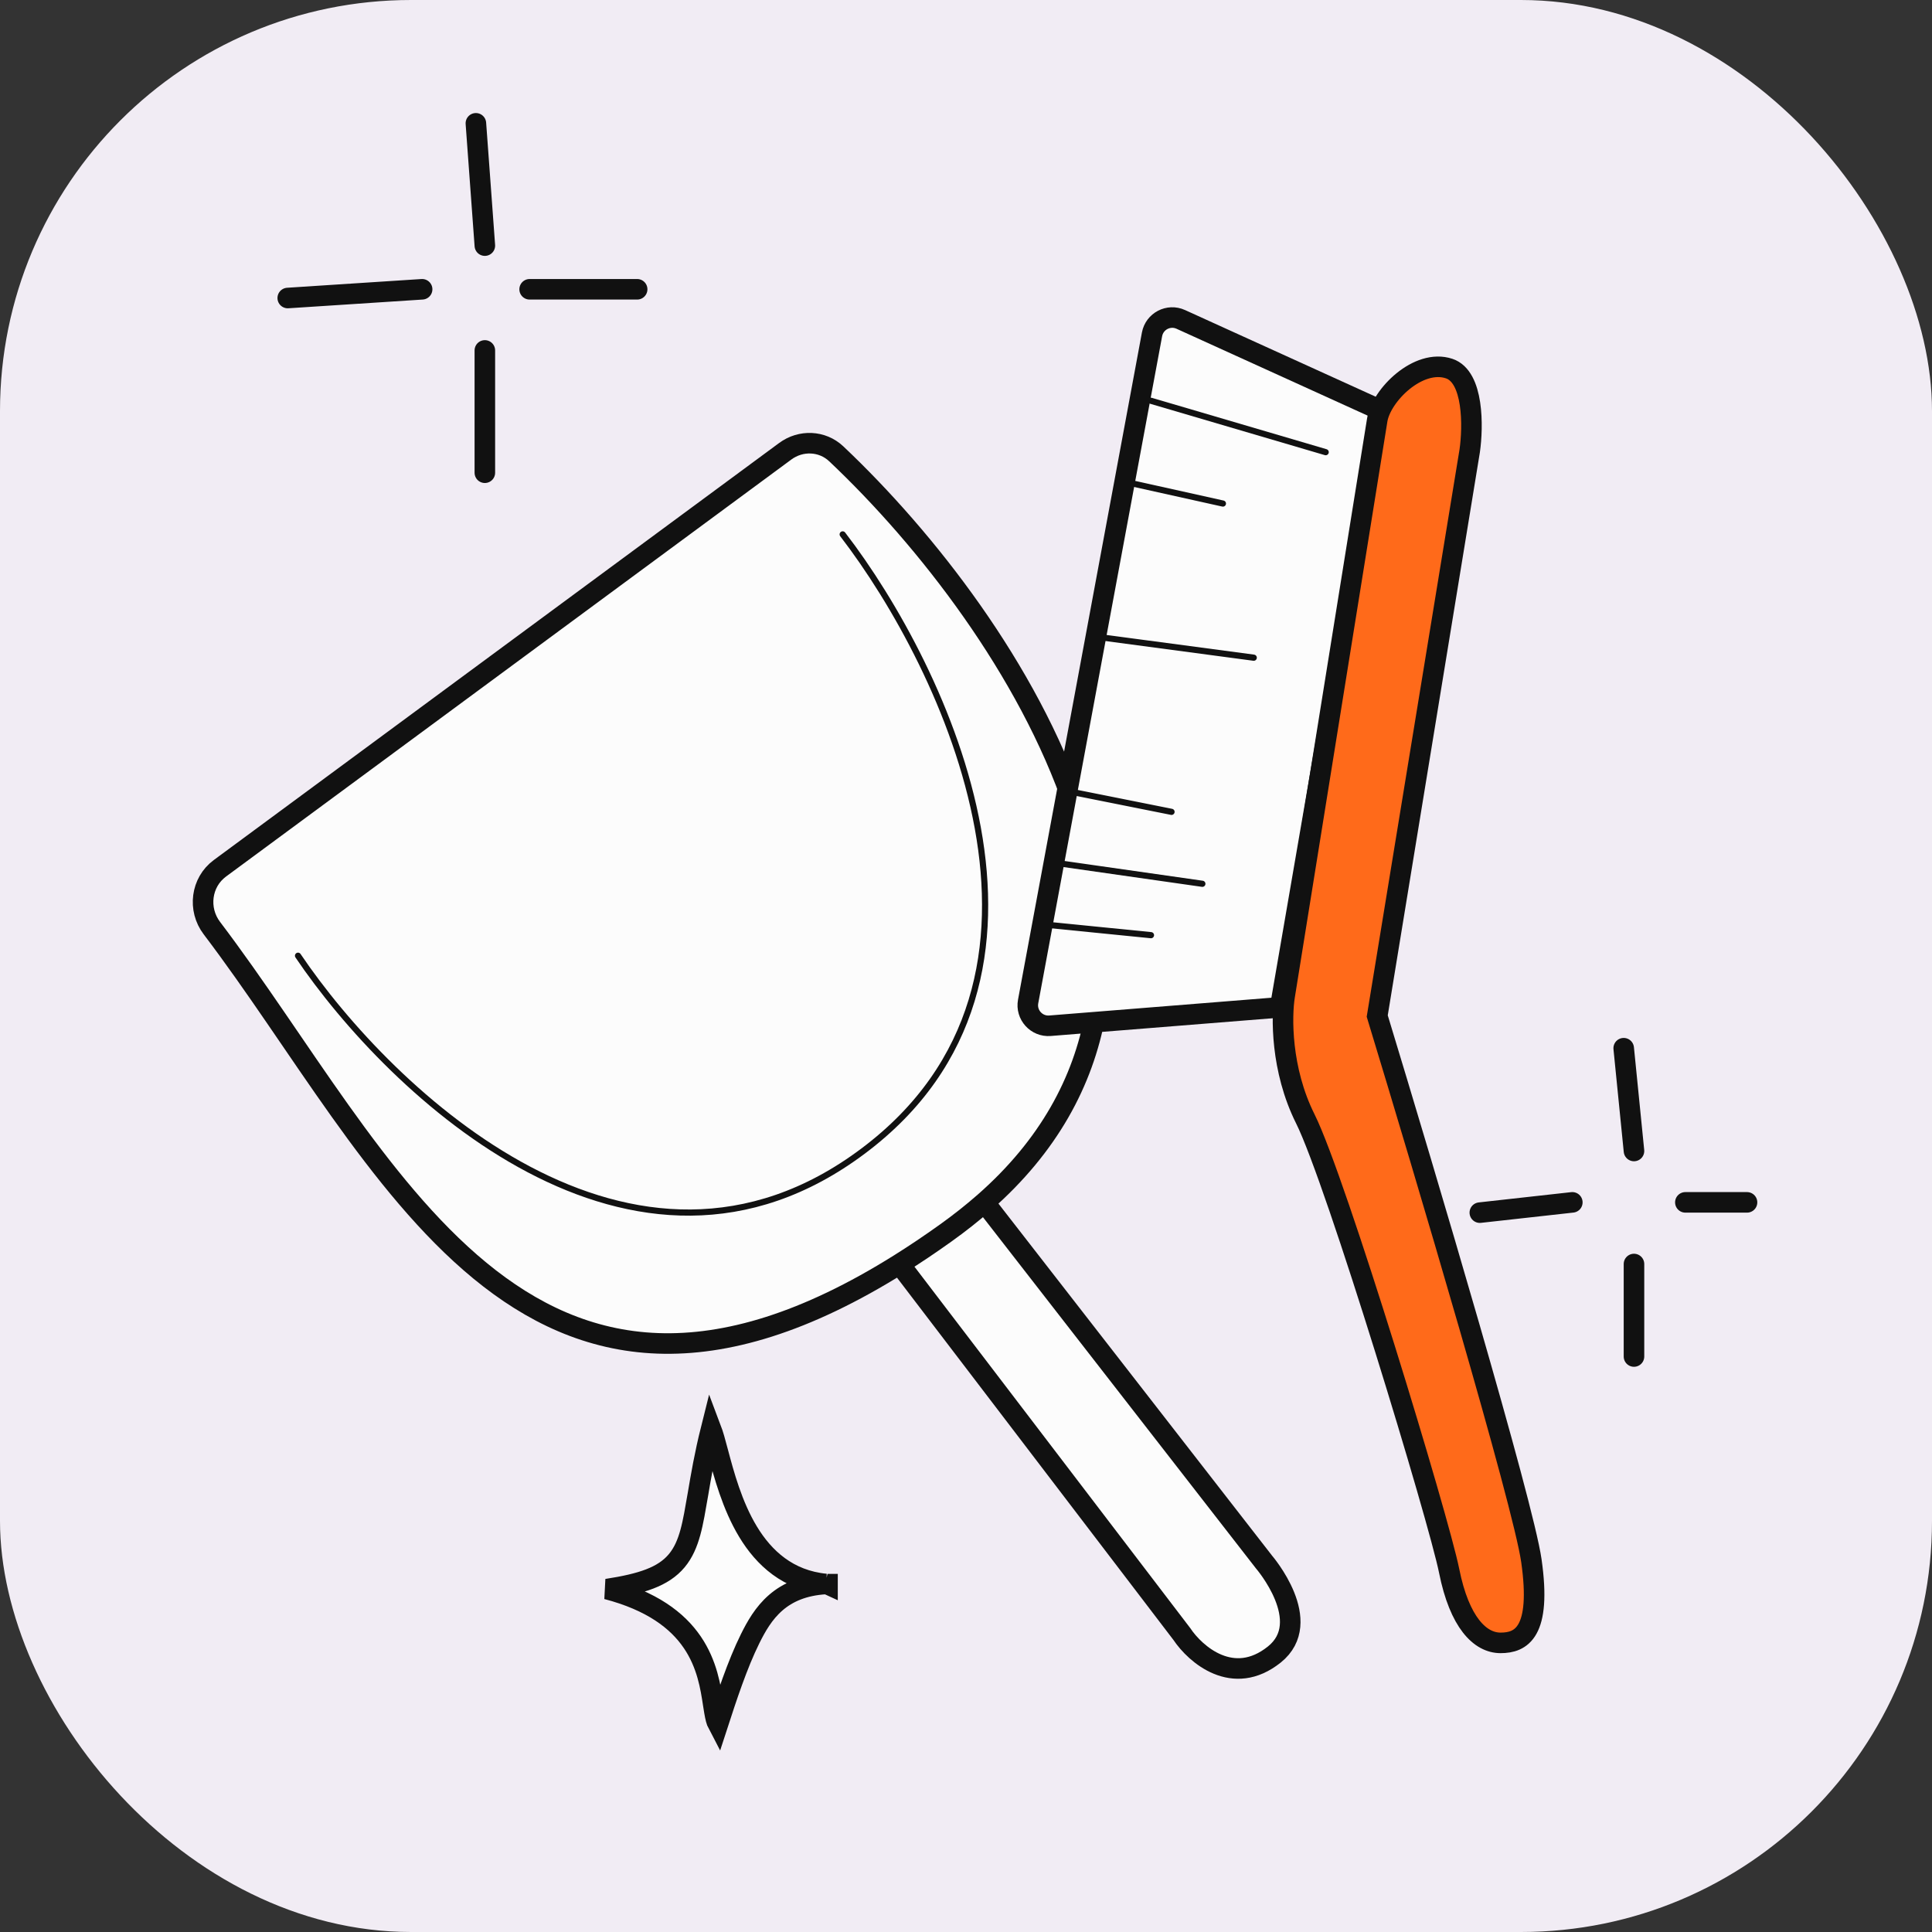
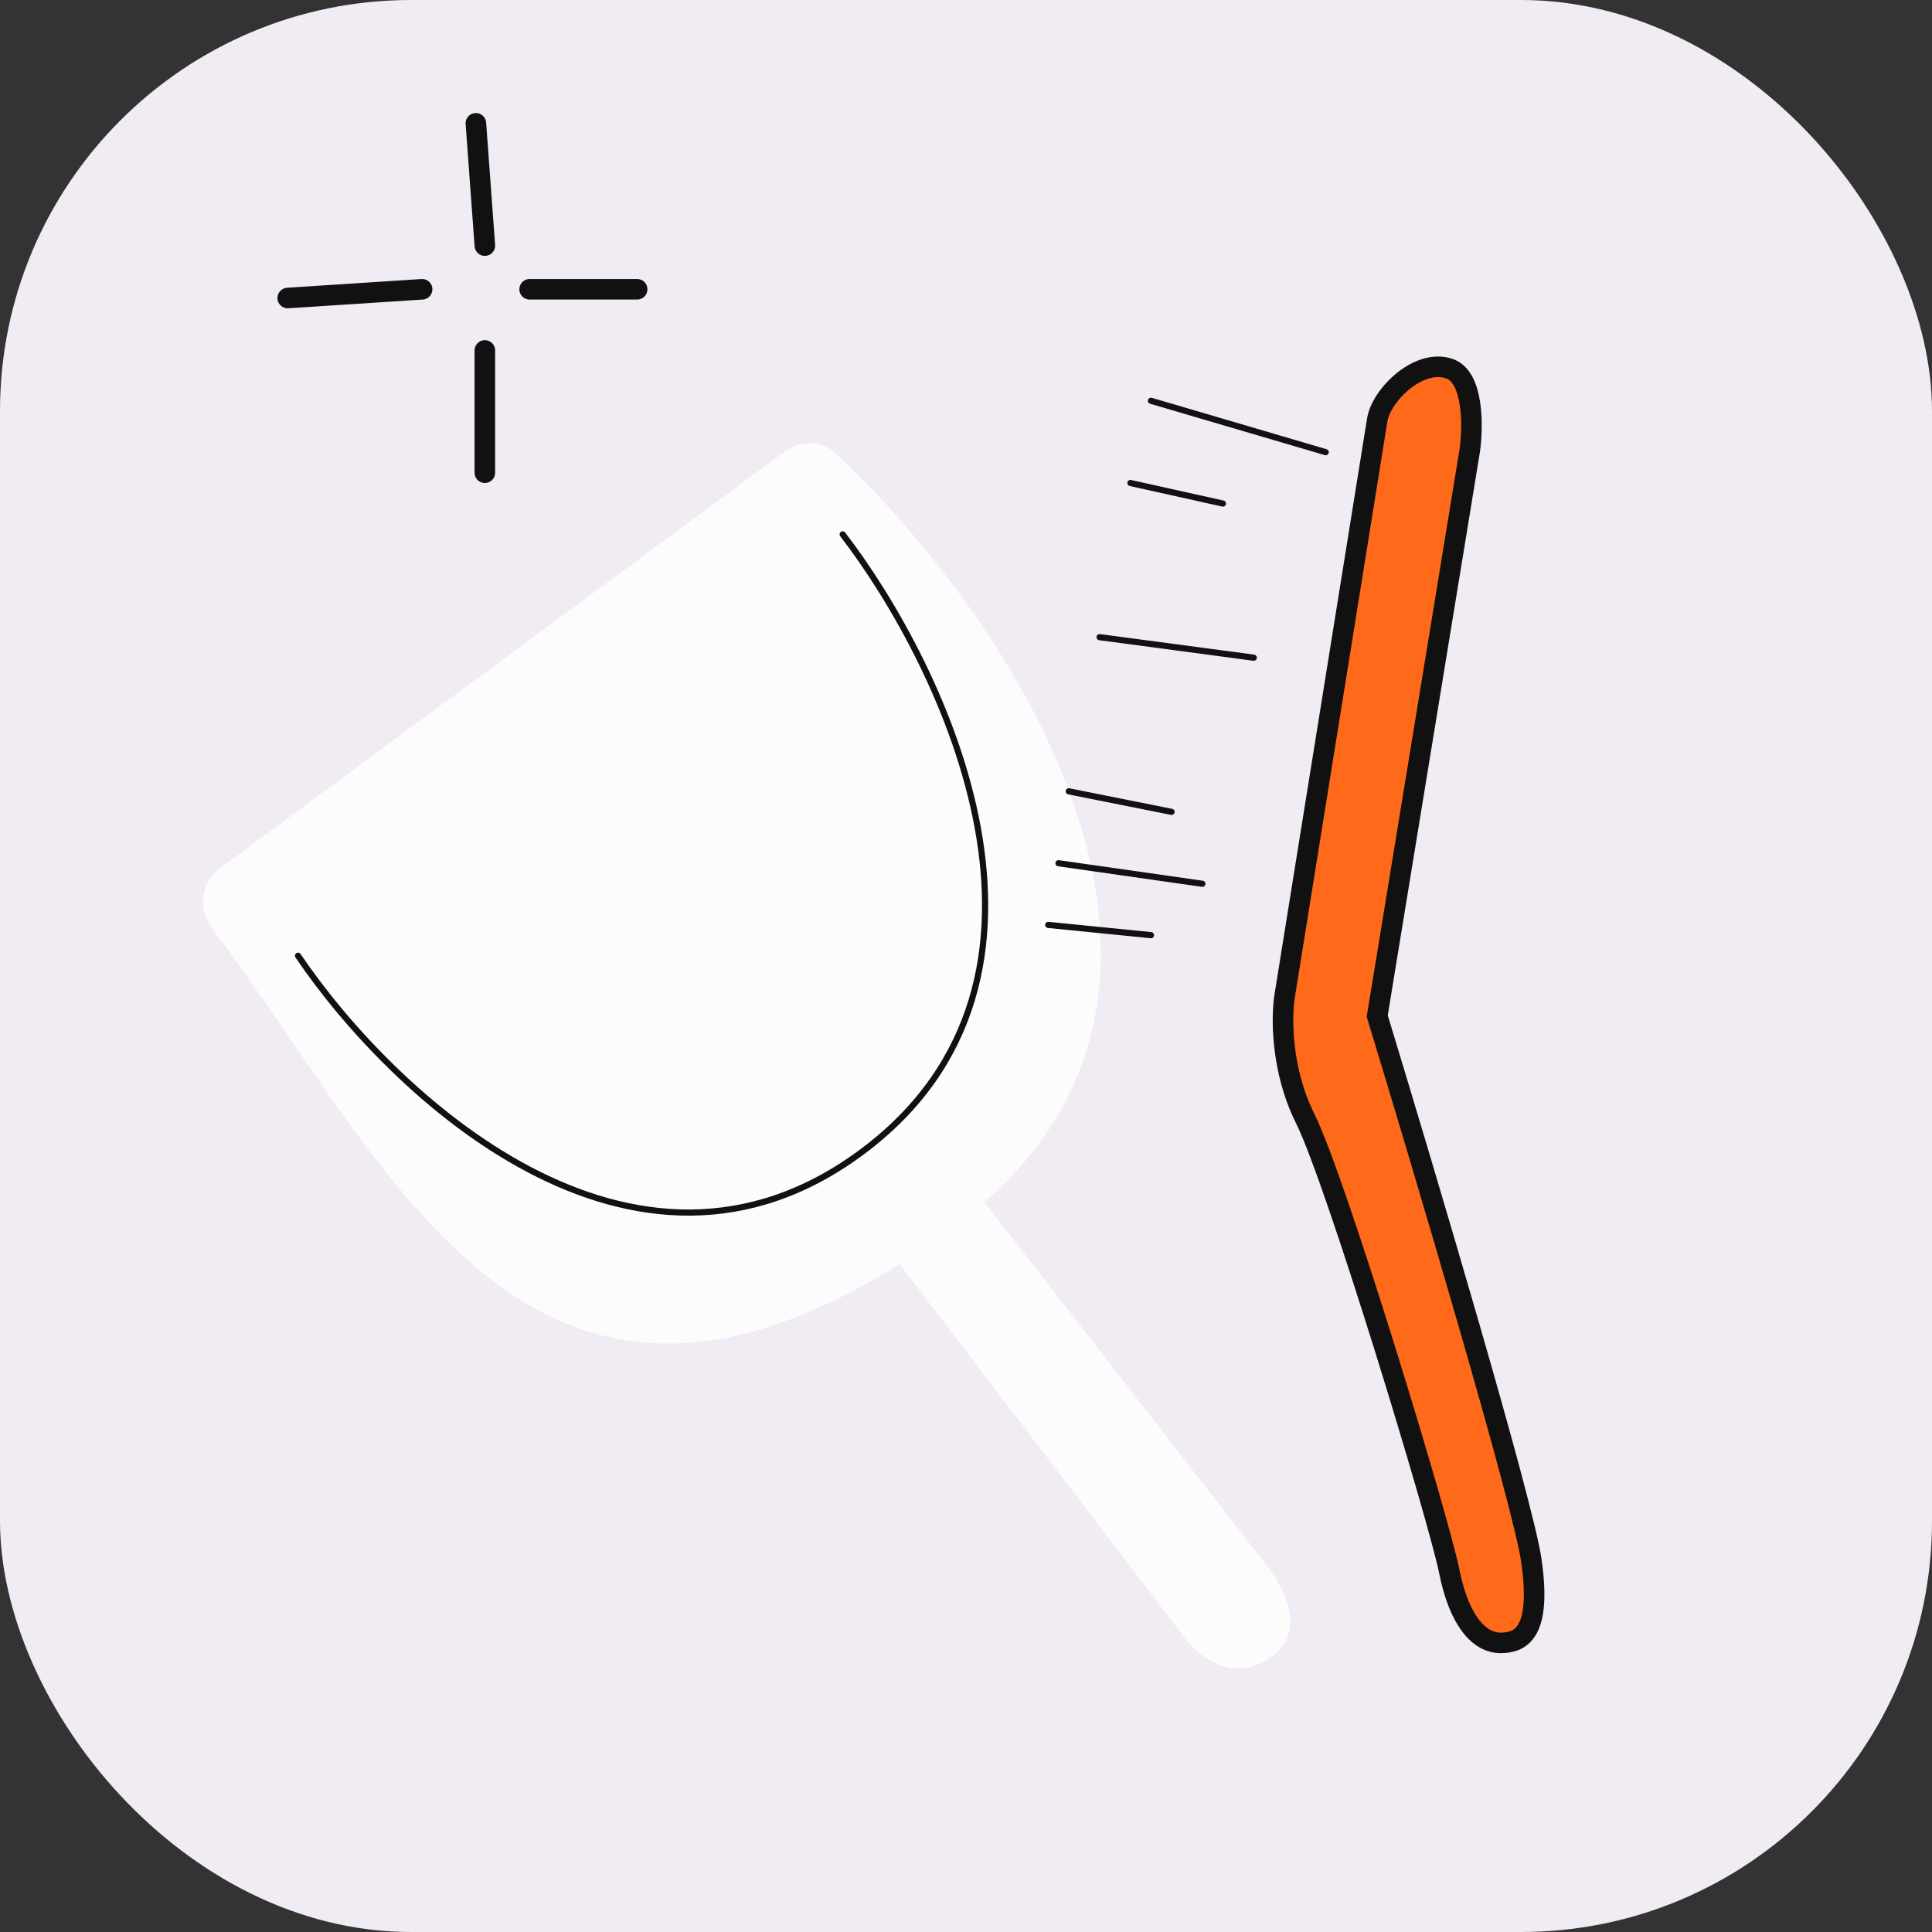
<svg xmlns="http://www.w3.org/2000/svg" width="94" height="94" viewBox="0 0 94 94" fill="none">
  <rect x="0" y="0" width="94" height="94" fill="#333333" stroke="none" />
  <rect width="94" height="94" rx="20" fill="#F1ECF4" />
  <path d="M10.7 42.246L38.206 21.955C38.962 21.397 40.002 21.434 40.685 22.078C49.495 30.401 60.431 47.499 47.898 58.5L61.5 76C61.5 76 64 78.9 62 80.5C60 82.1 58.167 80.5 57.5 79.5L43.765 61.5C25.452 72.974 18.799 56.342 10.308 45.156C9.614 44.242 9.777 42.927 10.7 42.246Z" fill="#FCFCFC" />
-   <path d="M43.765 61.5C44.492 61.045 45.236 60.546 46 60C46.684 59.512 47.315 59.011 47.898 58.5M43.765 61.5C25.452 72.974 18.799 56.342 10.308 45.156C9.614 44.242 9.777 42.927 10.7 42.246L38.206 21.955C38.962 21.397 40.002 21.434 40.685 22.078C49.495 30.401 60.431 47.499 47.898 58.5M43.765 61.5L57.5 79.5C58.167 80.5 60 82.1 62 80.5C64 78.9 61.5 76 61.5 76L47.898 58.5" stroke="#111111" />
  <path d="M14.5 46.5C19 53.167 30.8 64.4 42 56C53.2 47.6 46 32.5 41 26" stroke="#111111" stroke-width="0.3" stroke-linecap="round" />
-   <path d="M67.285 20.011L62.285 49.011L51.086 49.907C50.43 49.959 49.903 49.374 50.023 48.727L56.051 16.268C56.17 15.629 56.857 15.271 57.449 15.54L67.285 20.011Z" fill="#FCFCFC" stroke="#111111" />
  <path d="M51 45L56 45.5M51.5 42L58.5 43M57 39.5L52 38.5M53.5 31L61 32M55 23.5L59.5 24.5M56 19.5L64.5 22" stroke="#111111" stroke-width="0.3" stroke-linecap="round" stroke-linejoin="round" />
  <path d="M62.508 48.434L67.008 20.433C67.202 19.227 69.008 17.433 70.508 17.933C71.708 18.334 71.675 20.767 71.508 21.933L67.008 49.434C69.342 57.1 74.108 73.133 74.508 75.933C75.008 79.433 74.008 79.933 73.008 79.933C72.008 79.933 71.008 78.933 70.508 76.433C70.008 73.933 65.008 57.434 63.508 54.434C62.308 52.033 62.342 49.434 62.508 48.434Z" fill="#FF6A1A" stroke="#111111" />
  <path d="M14 14.5L20.538 14.075M23.59 11.95L23.154 6M25.769 14.075H31M23.59 17.05V23" stroke="#111111" stroke-linecap="round" />
-   <path d="M79.5 61.5C79.5 63 79.5 63.5 79.5 66M76.5 58.5L72 59M79.5 56L79 51M82 58.5H85" stroke="#111111" stroke-linecap="round" />
-   <path d="M34.598 69.522C34.647 69.651 34.698 69.806 34.75 69.986L34.931 70.648C35.217 71.722 35.619 73.241 36.394 74.522C37.167 75.802 38.344 76.893 40.176 77.068C39.105 77.132 38.329 77.469 37.742 77.978C37.154 78.488 36.791 79.139 36.498 79.728C35.877 80.978 35.344 82.614 34.928 83.891C34.854 83.751 34.808 83.562 34.758 83.268L34.702 82.919C34.578 82.106 34.409 80.971 33.685 79.906C32.955 78.832 31.703 77.886 29.53 77.316C31.217 77.056 32.273 76.715 32.923 75.939C33.248 75.551 33.443 75.089 33.588 74.564C33.66 74.304 33.721 74.018 33.78 73.708L33.958 72.704C34.105 71.835 34.285 70.771 34.598 69.522ZM40.262 77.077V77.078L40.26 77.077H40.262Z" fill="#FCFCFC" stroke="#111111" />
</svg>